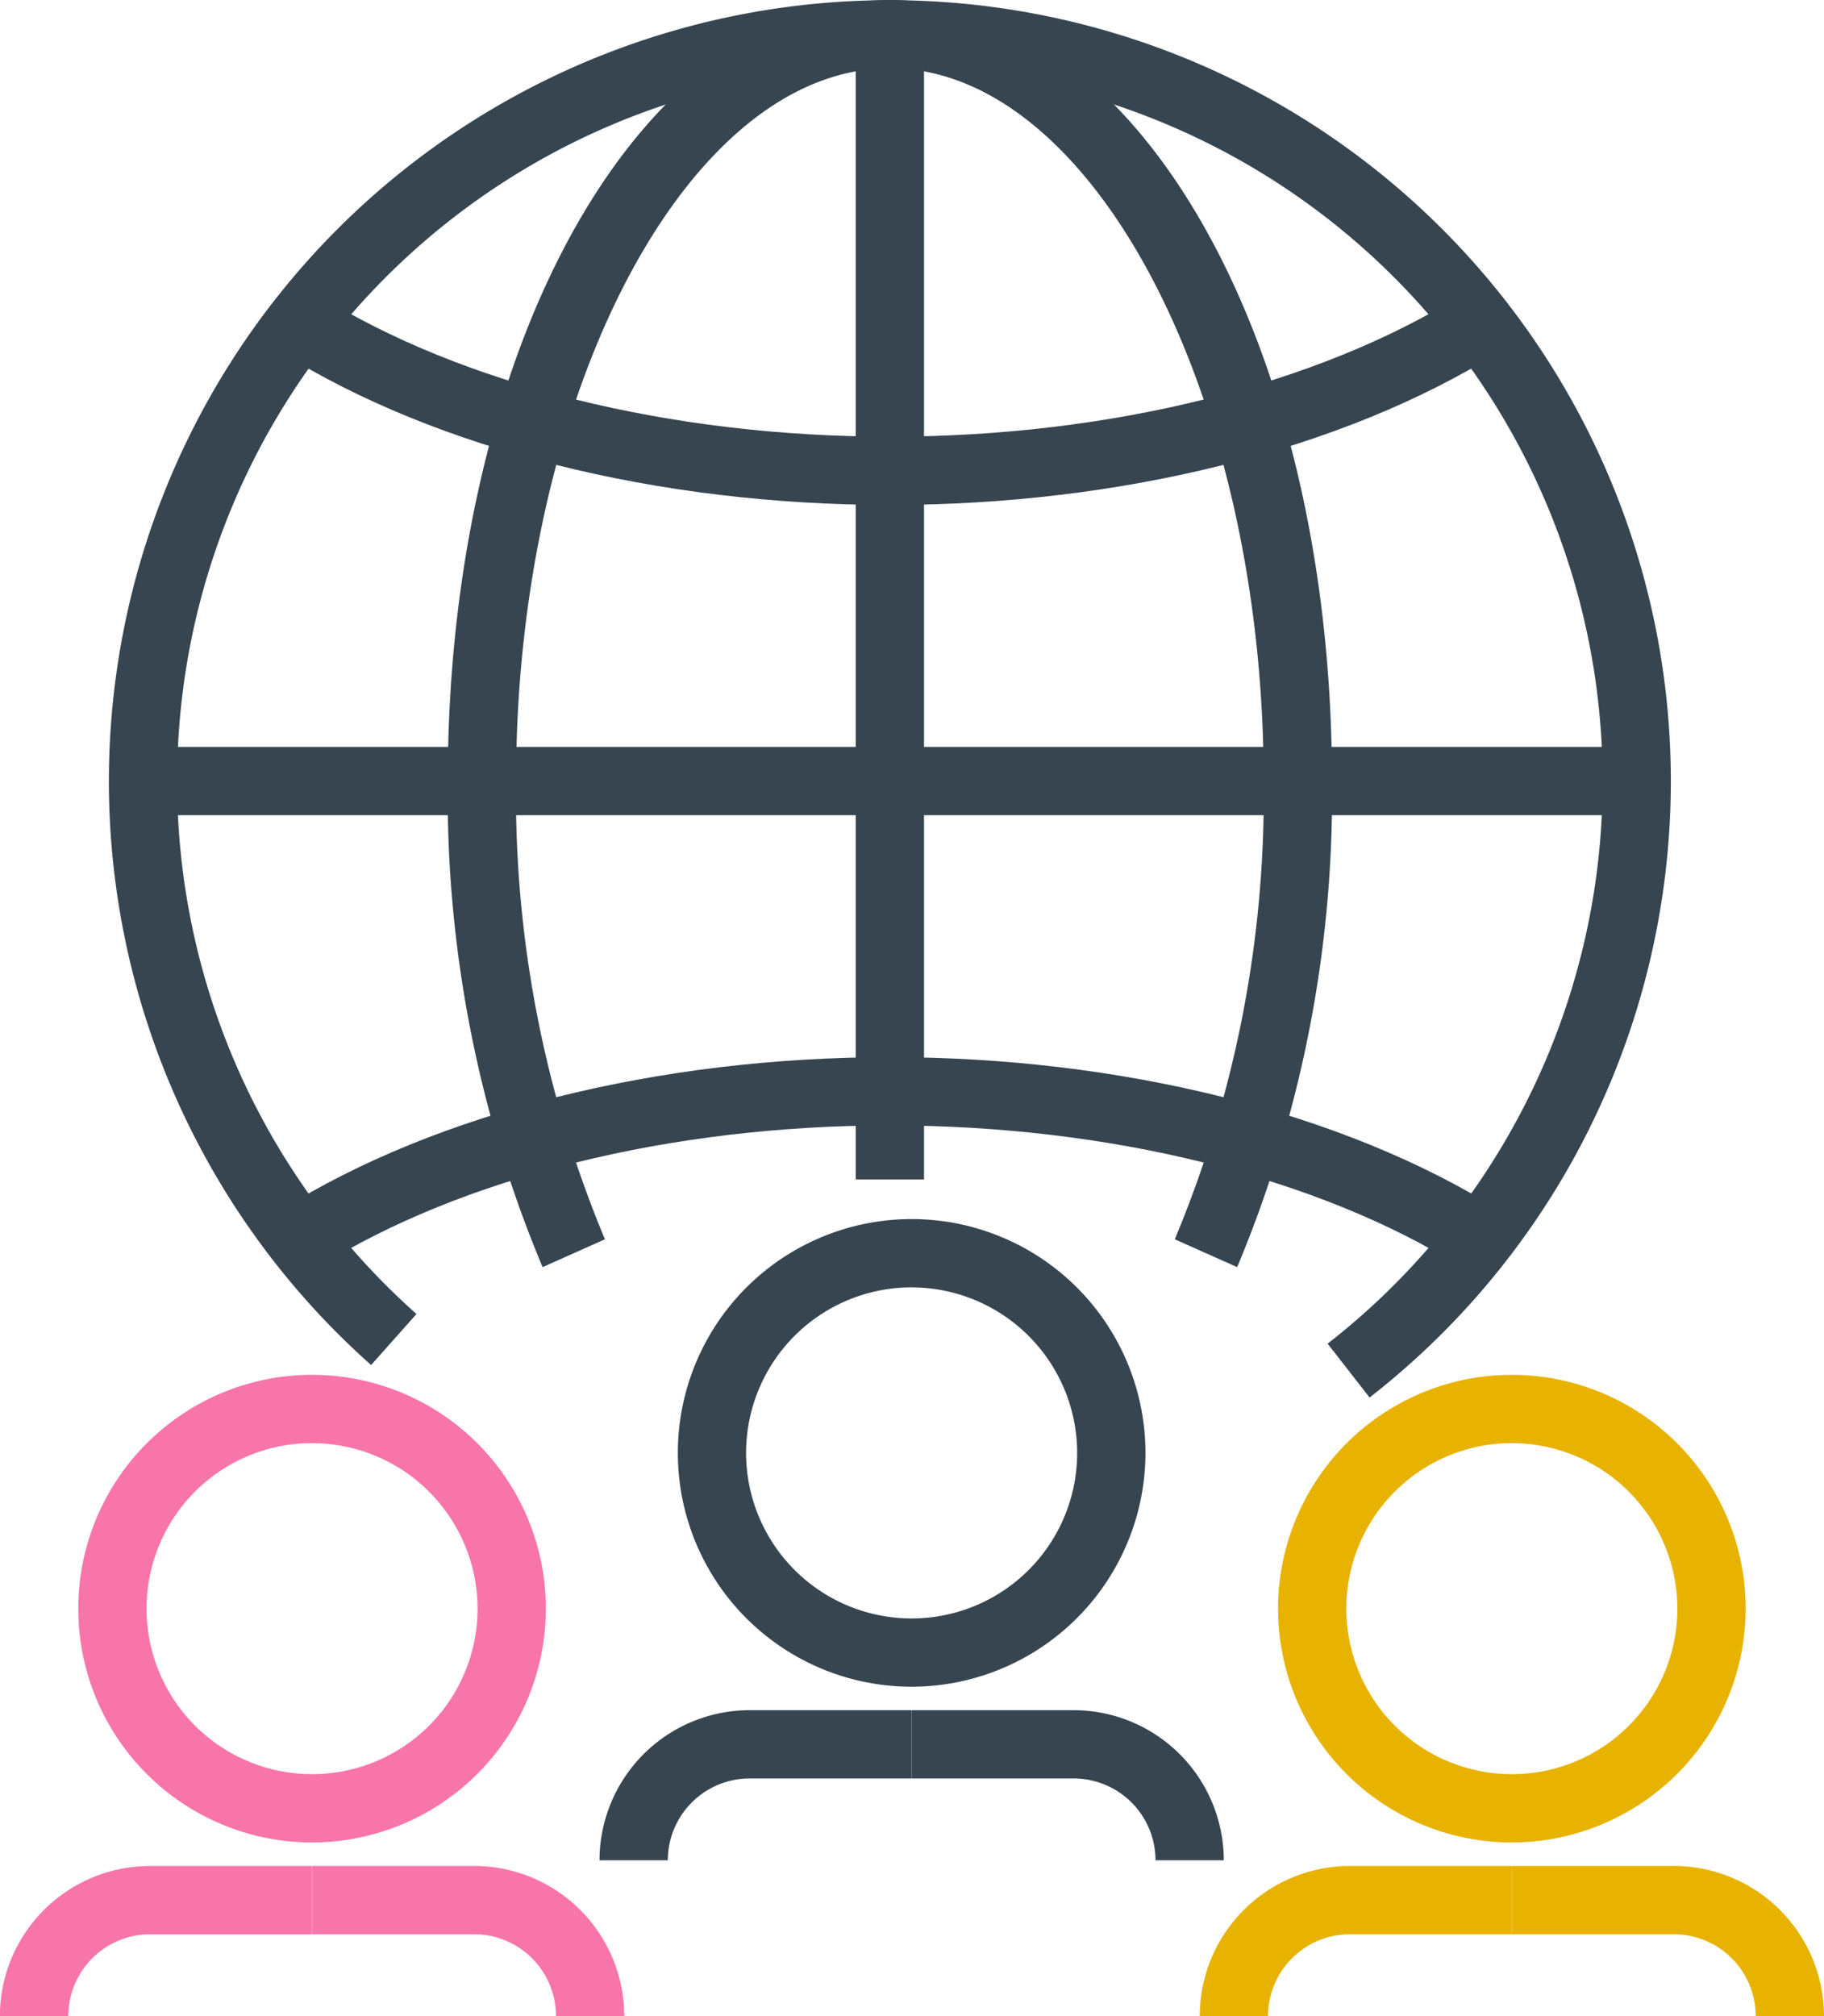
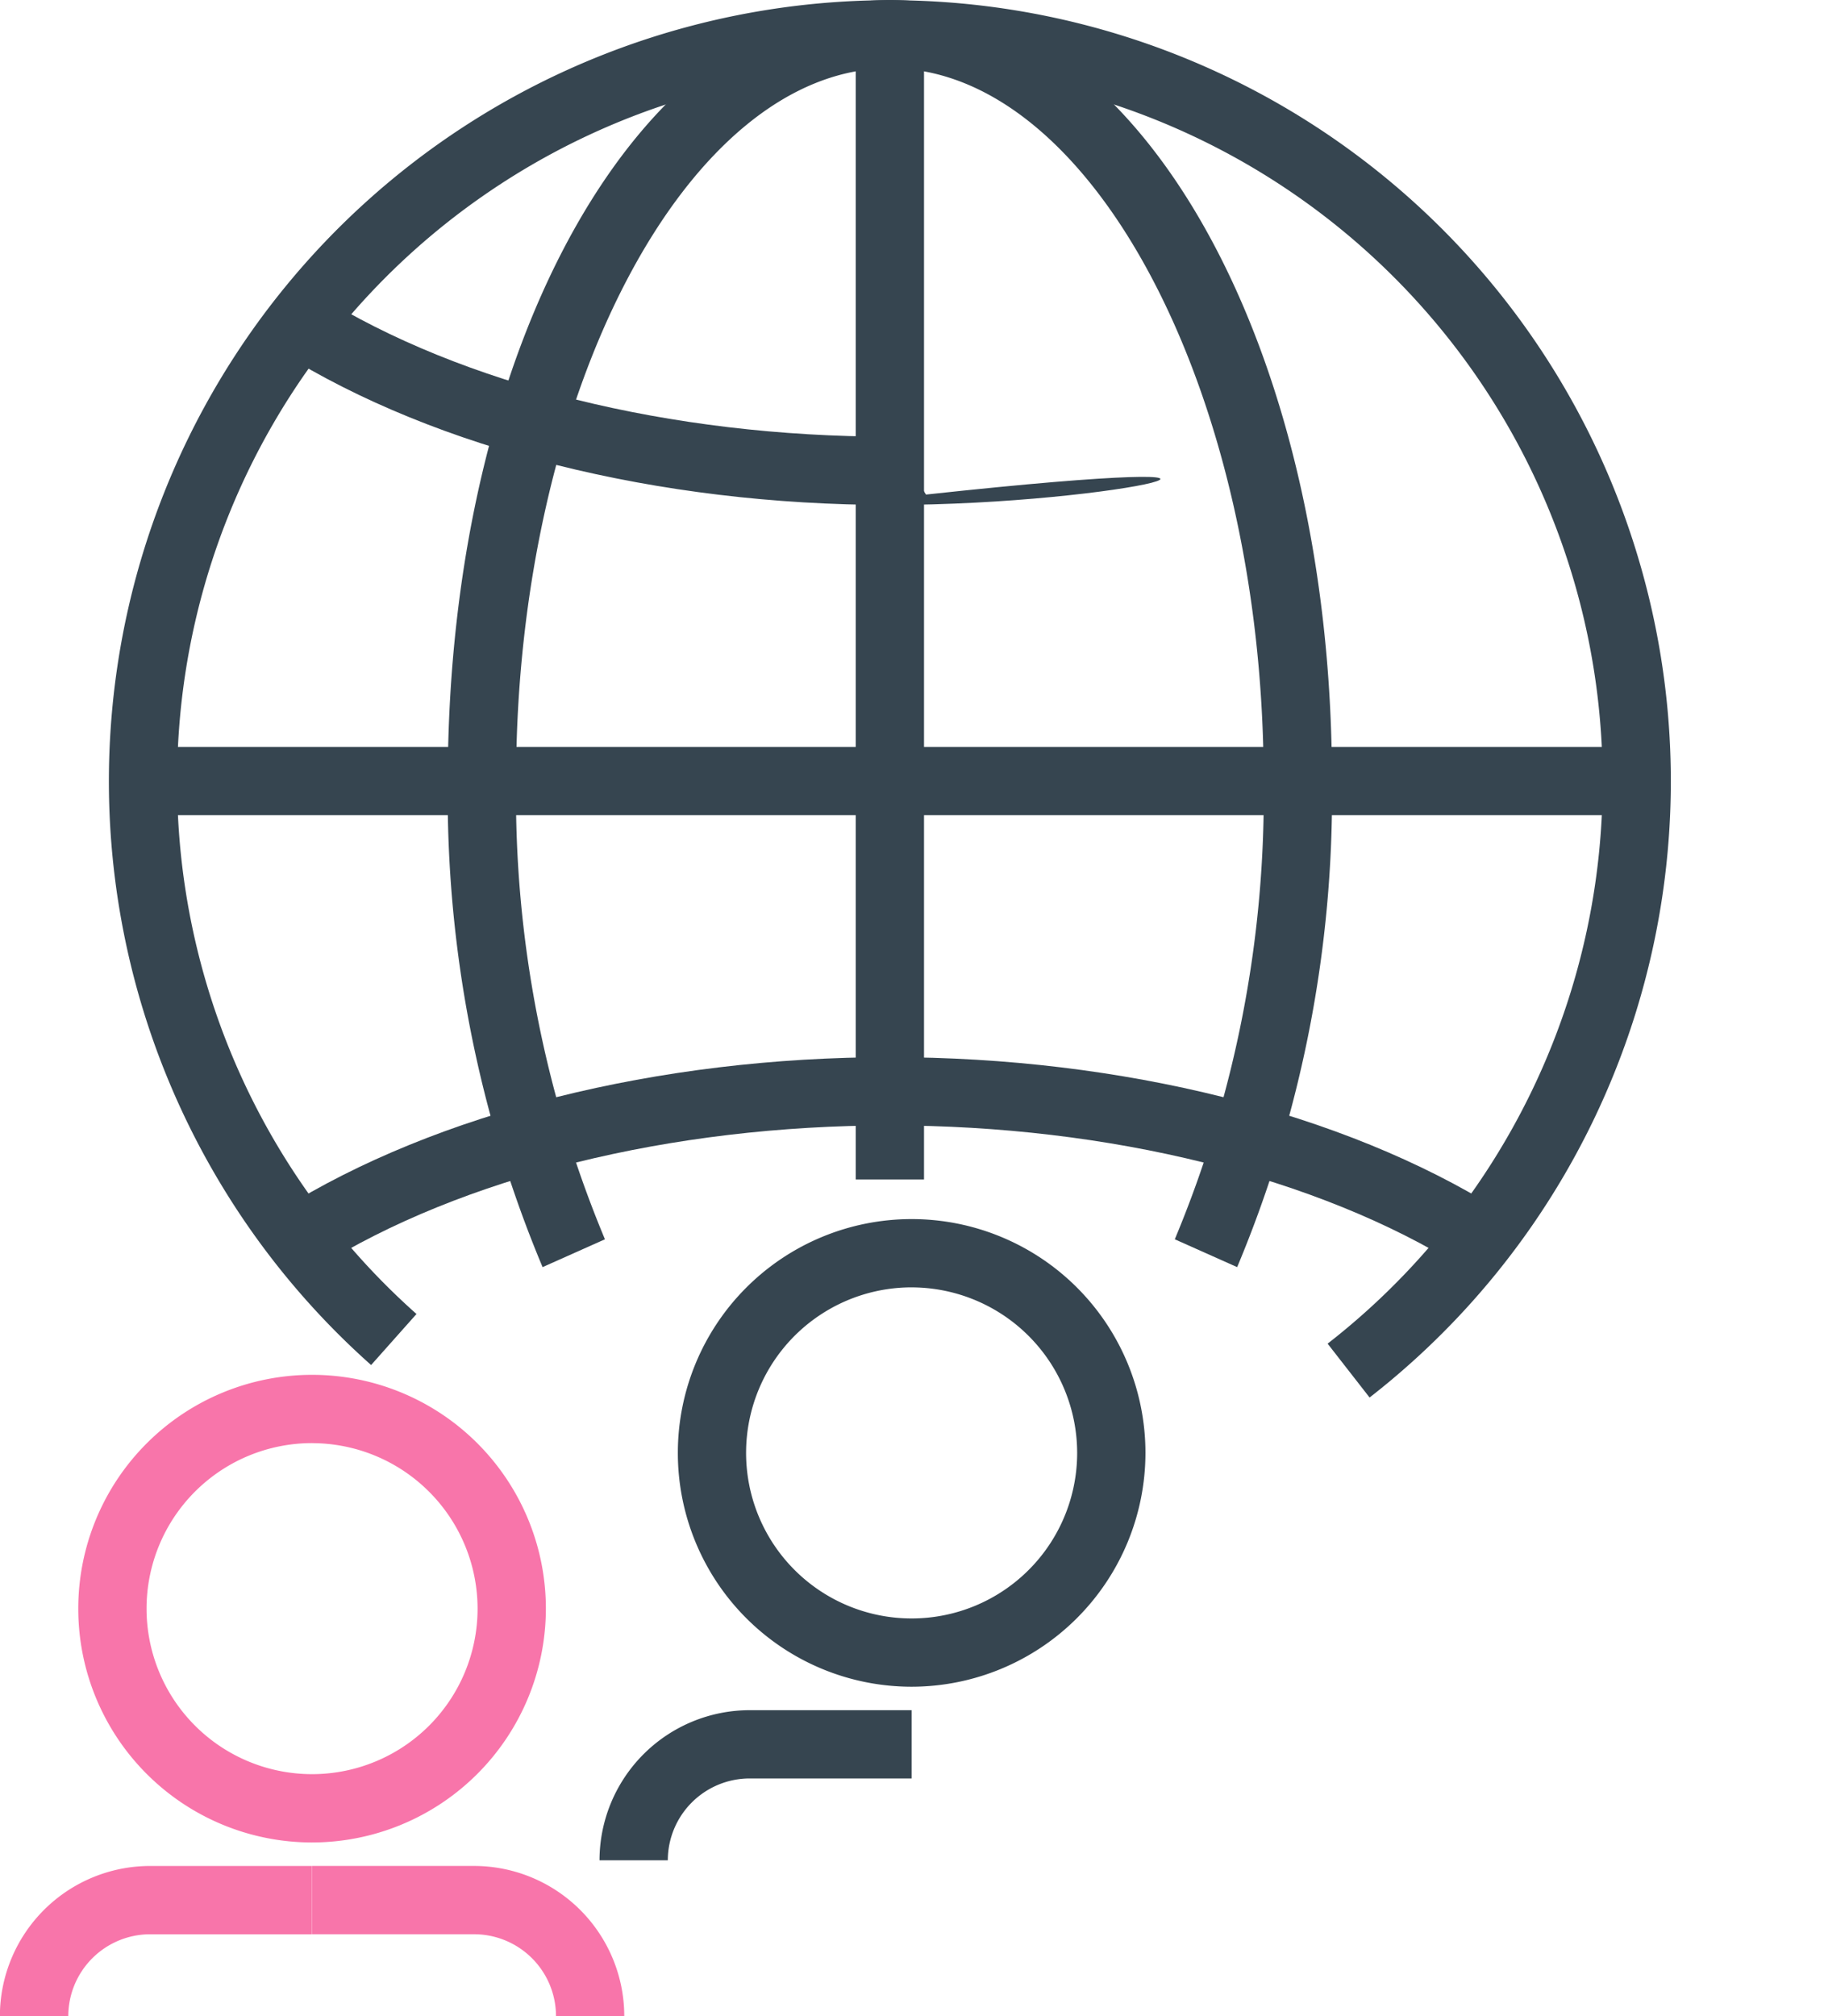
<svg xmlns="http://www.w3.org/2000/svg" width="83.038" height="91.777" viewBox="0 0 83.038 91.777">
  <g id="Group_38" data-name="Group 38" transform="translate(-300 -4057)">
    <g id="Group_15179" data-name="Group 15179" transform="translate(327.293 4112.496)">
      <g id="Group_15176" data-name="Group 15176" transform="translate(3.566 0)">
        <path id="Path_15092" data-name="Path 15092" d="M1205.177,1289.3a10.644,10.644,0,1,1,10.644-10.644A10.656,10.656,0,0,1,1205.177,1289.3Zm0-18.18a7.536,7.536,0,1,0,7.535,7.536A7.544,7.544,0,0,0,1205.177,1271.121Z" transform="translate(-1194.533 -1268.012)" fill="#364550" />
      </g>
      <g id="Group_15177" data-name="Group 15177" transform="translate(0 22.356)">
        <path id="Path_15093" data-name="Path 15093" d="M1179.289,1389.908h-3.109a6.842,6.842,0,0,1,6.835-6.834h7.375v3.108h-7.375A3.73,3.73,0,0,0,1179.289,1389.908Z" transform="translate(-1176.18 -1383.074)" fill="#364550" />
      </g>
      <g id="Group_15178" data-name="Group 15178" transform="translate(14.21 22.356)">
-         <path id="Path_15094" data-name="Path 15094" d="M1263.529,1389.908h-3.108a3.73,3.73,0,0,0-3.726-3.726h-7.375v-3.108h7.375A6.842,6.842,0,0,1,1263.529,1389.908Z" transform="translate(-1249.319 -1383.074)" fill="#364550" />
-       </g>
+         </g>
    </g>
    <g id="Group_15183" data-name="Group 15183" transform="translate(354.618 4119.588)">
      <g id="Group_15180" data-name="Group 15180" transform="translate(3.566 0)">
-         <path id="Path_15095" data-name="Path 15095" d="M1345.818,1325.8a10.644,10.644,0,1,1,10.644-10.644A10.656,10.656,0,0,1,1345.818,1325.8Zm0-18.18a7.535,7.535,0,1,0,7.535,7.536A7.544,7.544,0,0,0,1345.818,1307.622Z" transform="translate(-1335.174 -1304.514)" fill="#e8b300" />
-       </g>
+         </g>
      <g id="Group_15181" data-name="Group 15181" transform="translate(0 22.356)">
-         <path id="Path_15096" data-name="Path 15096" d="M1319.93,1426.41h-3.109a6.842,6.842,0,0,1,6.834-6.834h7.375v3.109h-7.375A3.73,3.73,0,0,0,1319.93,1426.41Z" transform="translate(-1316.821 -1419.576)" fill="#e8b300" />
-       </g>
+         </g>
      <g id="Group_15182" data-name="Group 15182" transform="translate(14.21 22.356)">
-         <path id="Path_15097" data-name="Path 15097" d="M1404.169,1426.41h-3.109a3.73,3.73,0,0,0-3.726-3.726h-7.375v-3.109h7.375A6.842,6.842,0,0,1,1404.169,1426.41Z" transform="translate(-1389.959 -1419.576)" fill="#e8b300" />
-       </g>
+         </g>
    </g>
    <g id="Group_15187" data-name="Group 15187" transform="translate(300 4119.588)">
      <g id="Group_15184" data-name="Group 15184" transform="translate(3.566 0)">
        <path id="Path_15098" data-name="Path 15098" d="M1064.7,1325.8a10.644,10.644,0,1,1,10.644-10.644A10.656,10.656,0,0,1,1064.7,1325.8Zm0-18.18a7.535,7.535,0,1,0,7.535,7.536A7.544,7.544,0,0,0,1064.7,1307.622Z" transform="translate(-1054.059 -1304.514)" fill="#F875AA" />
      </g>
      <g id="Group_15185" data-name="Group 15185" transform="translate(0 22.356)">
        <path id="Path_15099" data-name="Path 15099" d="M1038.814,1426.41H1035.7a6.842,6.842,0,0,1,6.834-6.834h7.375v3.109h-7.375A3.73,3.73,0,0,0,1038.814,1426.41Z" transform="translate(-1035.705 -1419.576)" fill="#F875AA" />
      </g>
      <g id="Group_15186" data-name="Group 15186" transform="translate(14.21 22.356)">
        <path id="Path_15100" data-name="Path 15100" d="M1123.052,1426.41h-3.108a3.73,3.73,0,0,0-3.726-3.726h-7.375v-3.109h7.375A6.842,6.842,0,0,1,1123.052,1426.41Z" transform="translate(-1108.842 -1419.576)" fill="#F875AA" />
      </g>
    </g>
    <g id="Group_15193" data-name="Group 15193" transform="translate(304.956 4057)">
      <g id="Group_15188" data-name="Group 15188" transform="translate(0 0)">
        <path id="Path_15101" data-name="Path 15101" d="M1118.608,1046l-1.911-2.452a32.448,32.448,0,1,0-41.479-1.35l-2.066,2.323a35.554,35.554,0,1,1,45.455,1.479Z" transform="translate(-1061.213 -982.381)" fill="#364550" />
      </g>
      <g id="Group_15189" data-name="Group 15189" transform="translate(7.858 13.41)">
-         <path id="Path_15102" data-name="Path 15102" d="M1129.355,1060.979c-10.55,0-20.645-2.53-27.7-6.941l1.648-2.636c6.572,4.11,16.066,6.468,26.049,6.468s19.478-2.358,26.05-6.468l1.648,2.636C1150,1058.449,1139.906,1060.979,1129.355,1060.979Z" transform="translate(-1101.658 -1051.402)" fill="#364550" />
+         <path id="Path_15102" data-name="Path 15102" d="M1129.355,1060.979c-10.55,0-20.645-2.53-27.7-6.941l1.648-2.636c6.572,4.11,16.066,6.468,26.049,6.468l1.648,2.636C1150,1058.449,1139.906,1060.979,1129.355,1060.979Z" transform="translate(-1101.658 -1051.402)" fill="#364550" />
      </g>
      <g id="Group_15190" data-name="Group 15190" transform="translate(7.858 48.124)">
        <path id="Path_15103" data-name="Path 15103" d="M1155.405,1239.647c-6.571-4.111-16.066-6.468-26.05-6.468s-19.477,2.357-26.049,6.468l-1.648-2.636c7.052-4.411,17.148-6.94,27.7-6.94s20.646,2.53,27.7,6.941Z" transform="translate(-1101.658 -1230.07)" fill="#364550" />
      </g>
      <g id="Group_15191" data-name="Group 15191" transform="translate(15.429 0)">
        <path id="Path_15104" data-name="Path 15104" d="M1176.562,1040.064l-2.839-1.267a52.43,52.43,0,0,0,4.046-20.862c0-17.588-7.793-32.447-17.018-32.447s-17.017,14.859-17.017,32.447a52.432,52.432,0,0,0,4.046,20.862l-2.839,1.267a55.593,55.593,0,0,1-4.316-22.128c0-19.938,8.841-35.555,20.126-35.555s20.127,15.618,20.127,35.555A55.593,55.593,0,0,1,1176.562,1040.064Z" transform="translate(-1140.625 -982.381)" fill="#364550" />
      </g>
      <g id="Group_15192" data-name="Group 15192" transform="translate(34.001 1.554)">
        <rect id="Rectangle_44" data-name="Rectangle 44" width="3.109" height="52.14" fill="#364550" />
      </g>
    </g>
    <g id="Group_15194" data-name="Group 15194" transform="translate(306.51 4091.001)">
      <rect id="Rectangle_45" data-name="Rectangle 45" width="68.002" height="3.109" transform="translate(0 0)" fill="#364550" />
    </g>
  </g>
</svg>